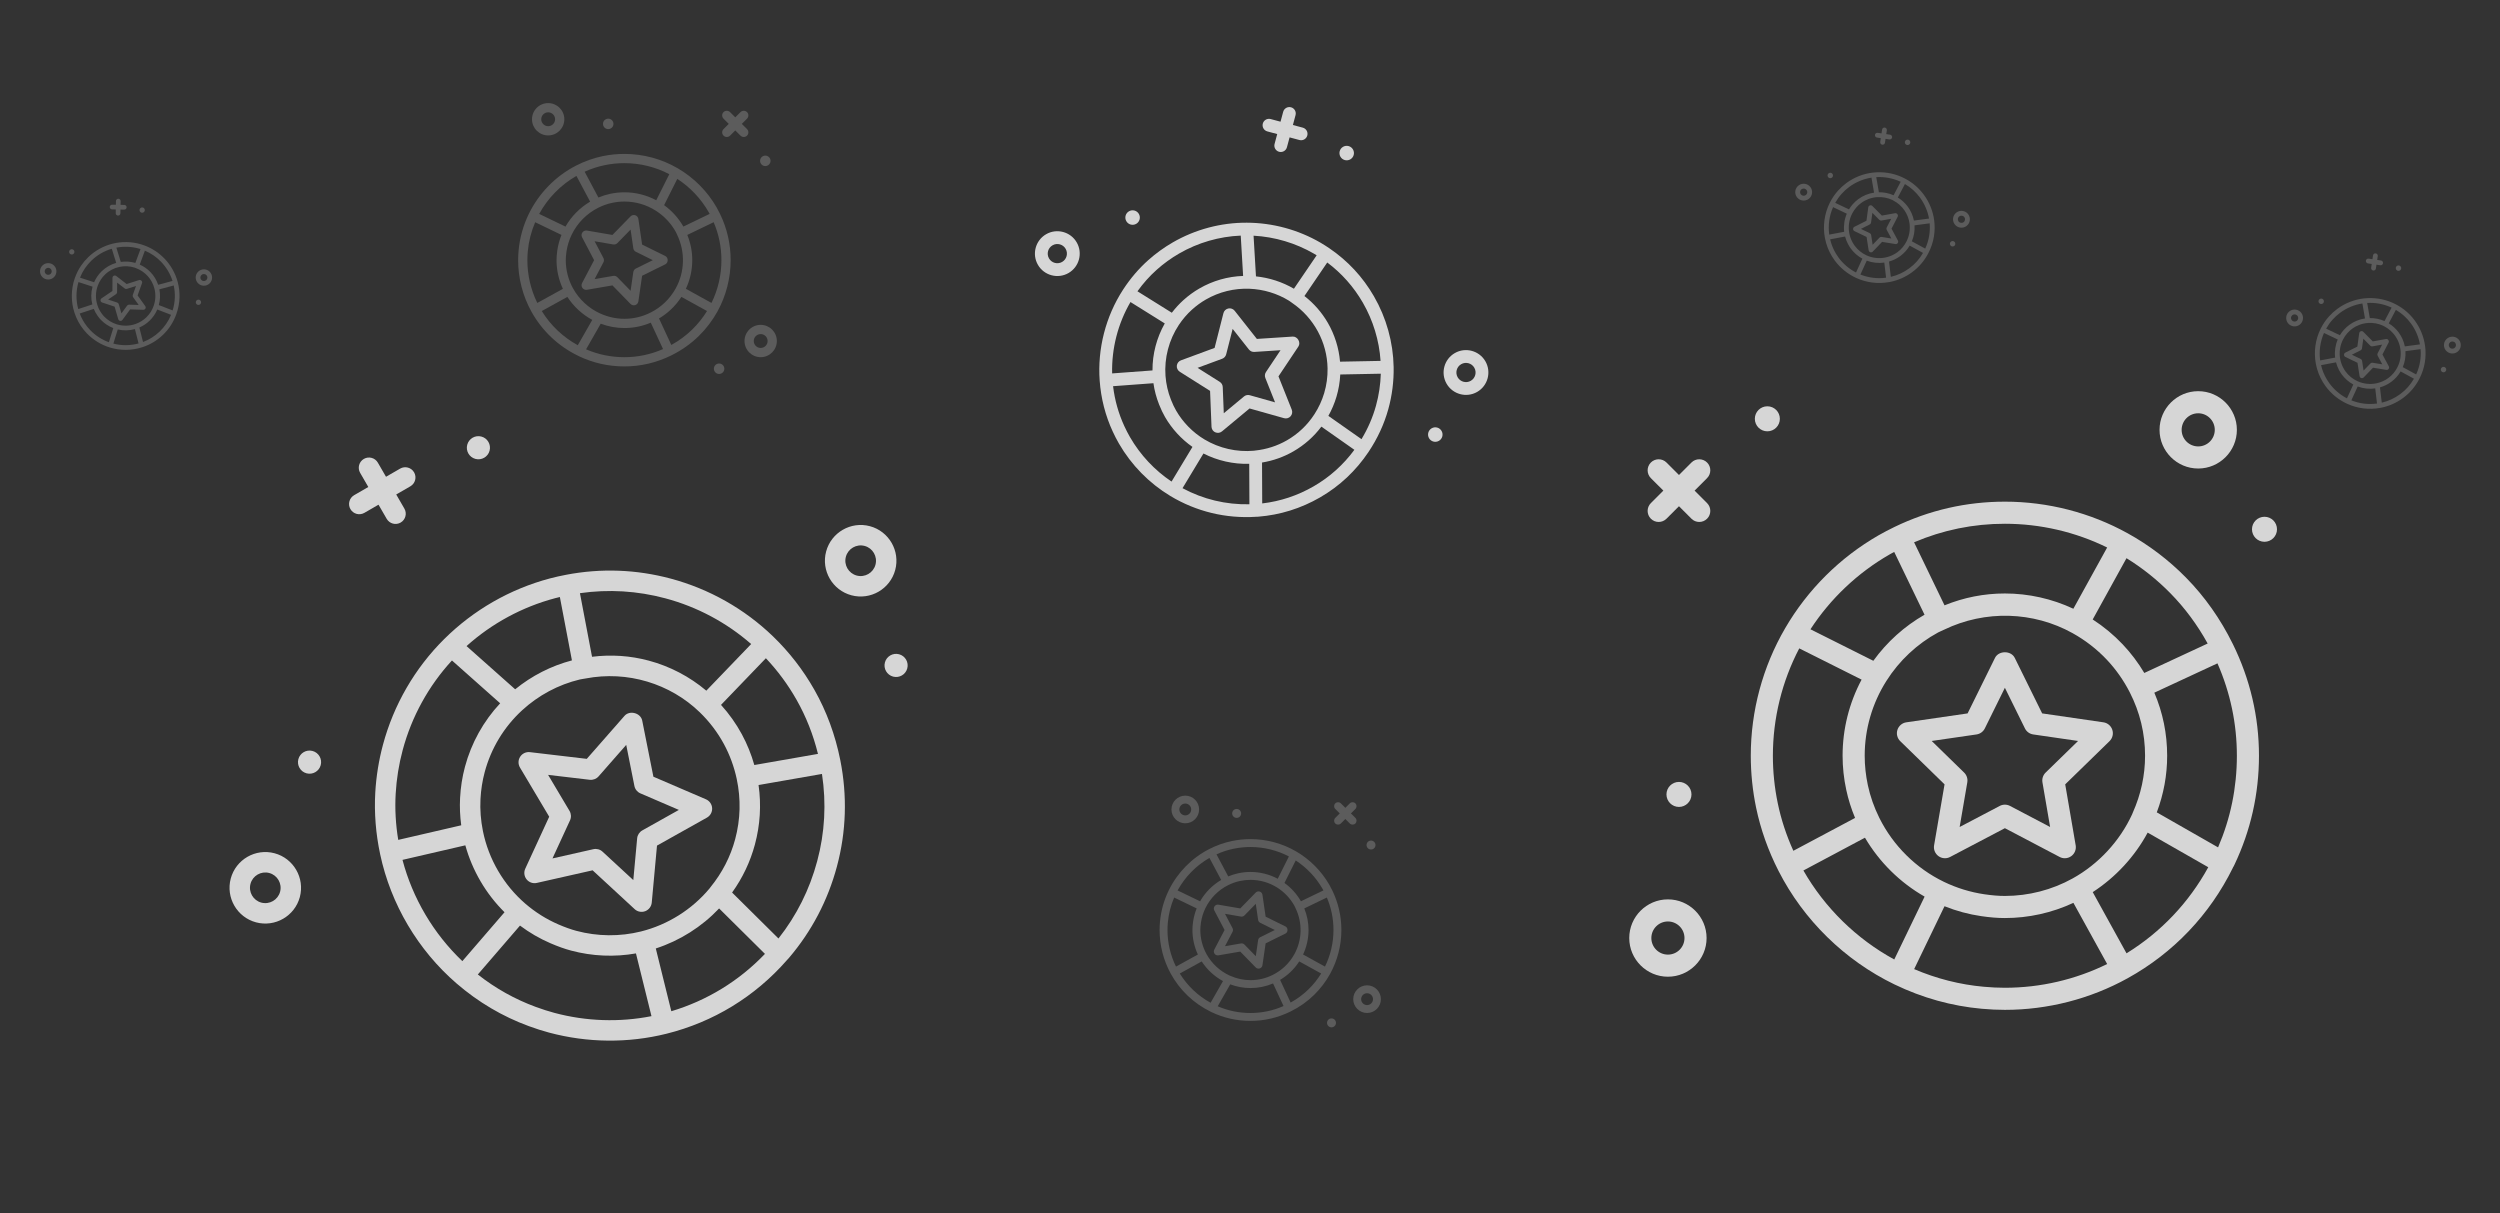
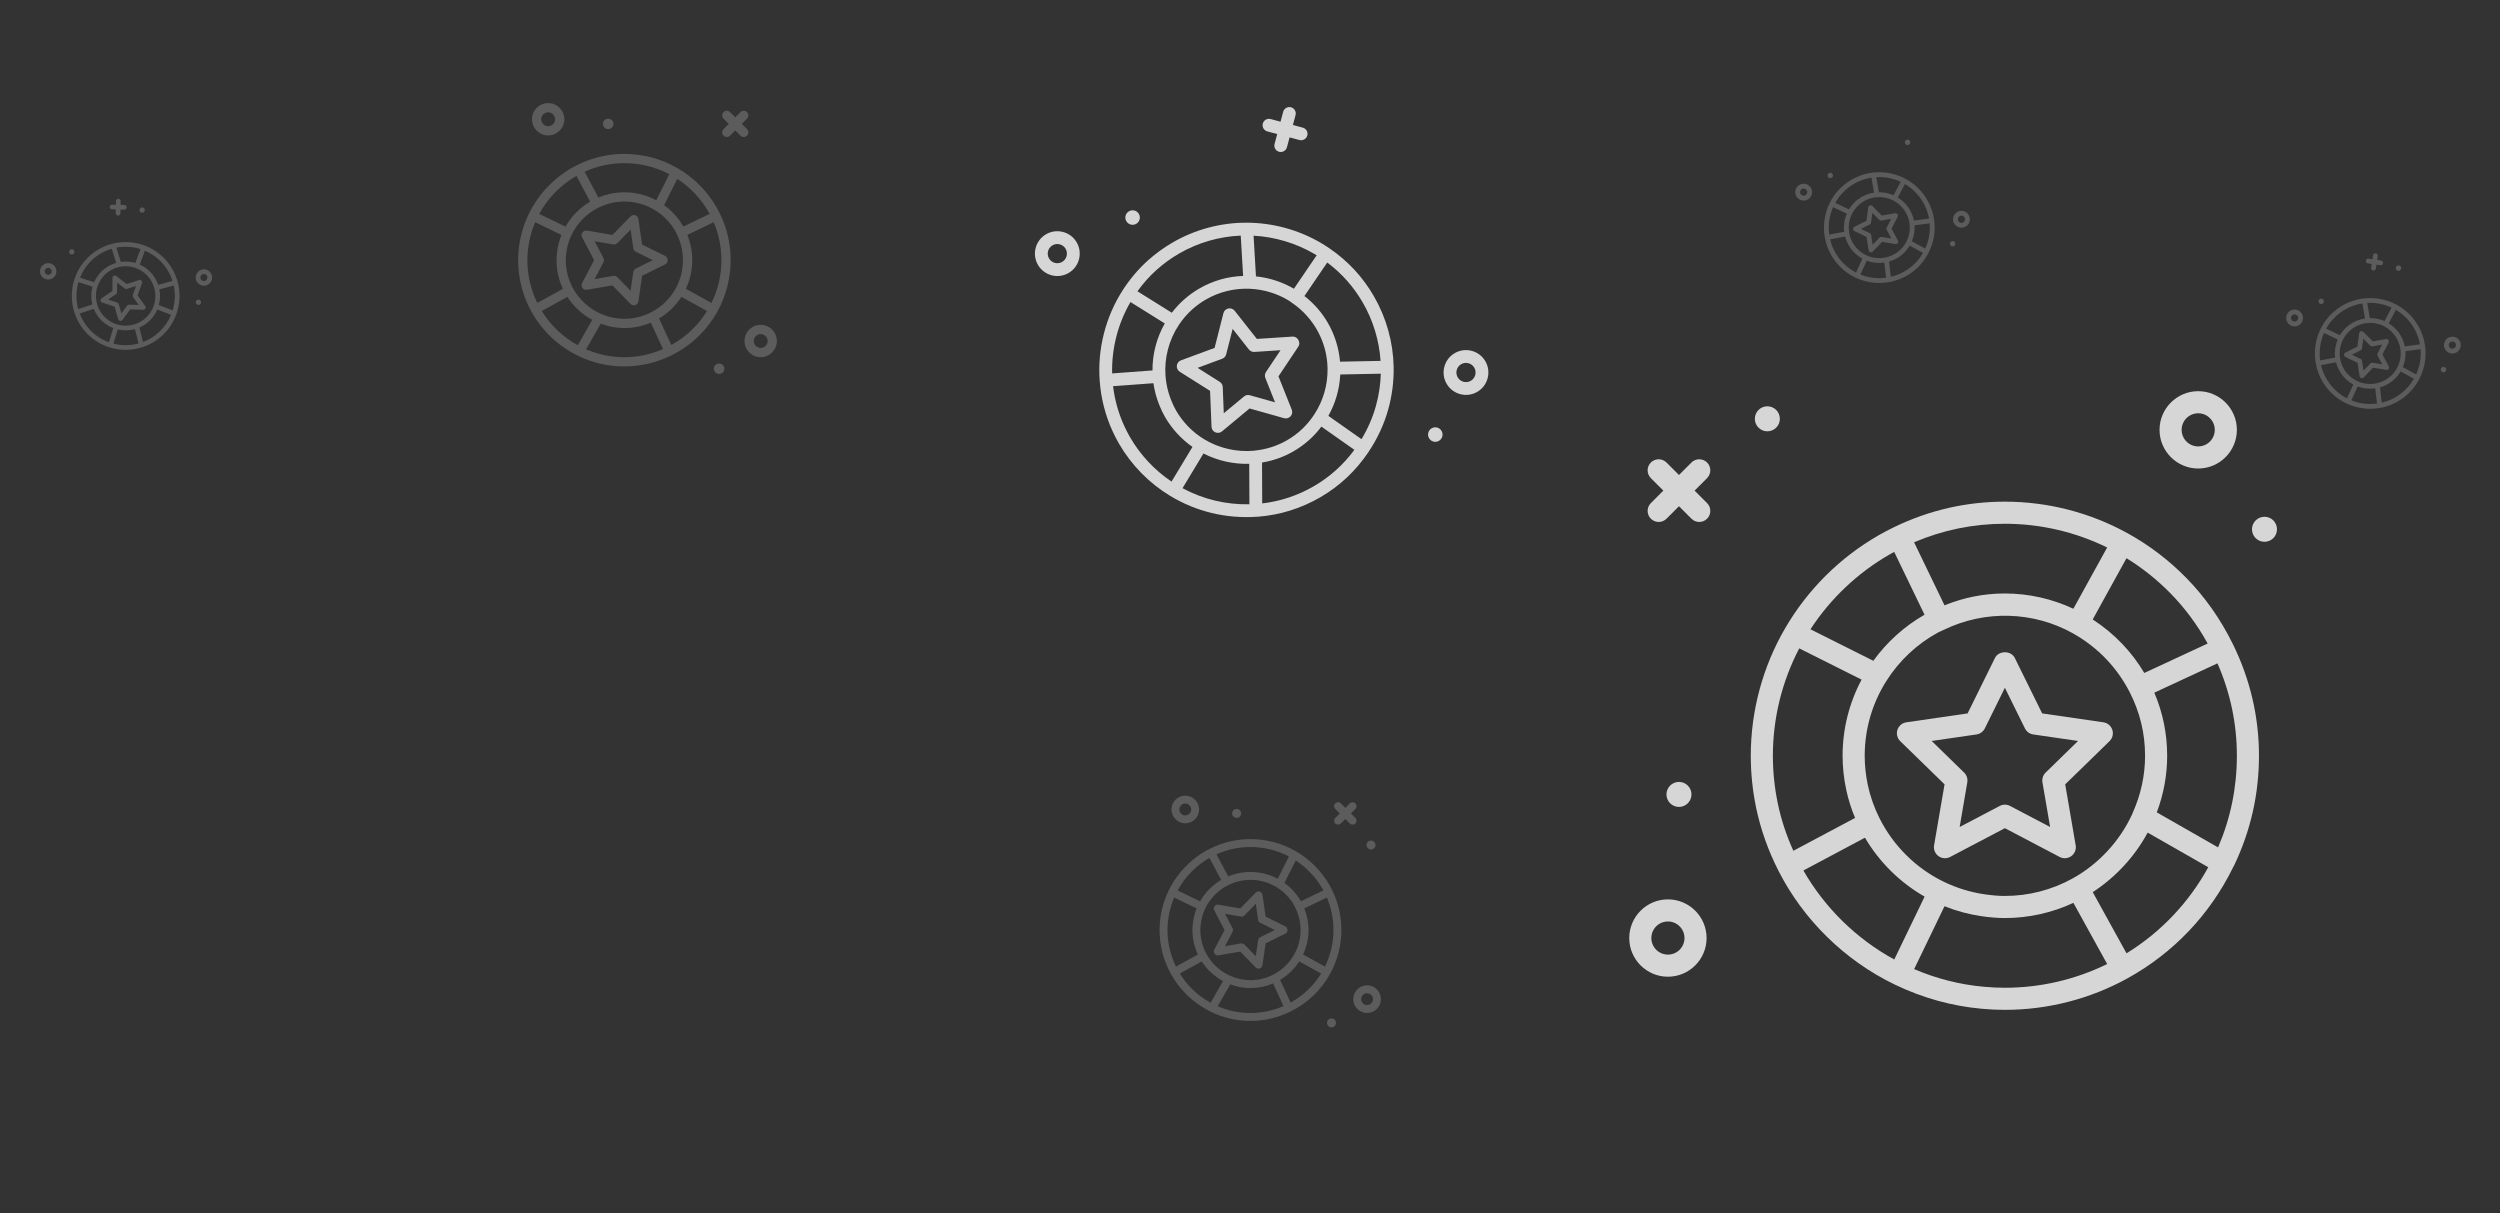
<svg xmlns="http://www.w3.org/2000/svg" width="441" height="214" viewBox="0 0 441 214" fill="none">
  <rect x="0" y="0" width="441" height="214" fill="#333333" stroke="none" />
  <g opacity="0.8">
    <path d="M387.764 82.647C391.525 82.647 394.585 79.587 394.585 75.826C394.585 72.066 391.525 69.005 387.764 69.005C384.003 69.005 380.943 72.066 380.943 75.826C380.943 79.587 384.004 82.647 387.764 82.647ZM387.764 72.903C389.376 72.903 390.687 74.214 390.687 75.826C390.687 77.438 389.376 78.749 387.764 78.749C386.152 78.749 384.841 77.438 384.841 75.826C384.841 74.214 386.153 72.903 387.764 72.903Z" fill="white" />
    <path d="M294.221 158.65C290.461 158.65 287.4 161.71 287.4 165.471C287.4 169.232 290.461 172.292 294.221 172.292C297.982 172.292 301.042 169.232 301.042 165.471C301.042 161.71 297.982 158.65 294.221 158.65ZM294.221 168.394C292.609 168.394 291.298 167.083 291.298 165.471C291.298 163.859 292.609 162.548 294.221 162.548C295.833 162.548 297.144 163.859 297.144 165.471C297.144 167.083 295.833 168.394 294.221 168.394Z" fill="white" />
    <path d="M301.128 81.587C300.367 80.826 299.133 80.826 298.372 81.587L296.17 83.789L293.968 81.587C293.207 80.826 291.973 80.826 291.212 81.587C290.451 82.348 290.451 83.582 291.212 84.343L293.415 86.545L291.212 88.747C290.451 89.508 290.451 90.741 291.212 91.502C291.593 91.883 292.092 92.073 292.59 92.073C293.089 92.073 293.587 91.883 293.968 91.502L296.17 89.3L298.372 91.502C298.753 91.883 299.252 92.073 299.75 92.073C300.248 92.073 300.747 91.883 301.128 91.502C301.889 90.741 301.889 89.508 301.128 88.747L298.926 86.545L301.128 84.343C301.889 83.582 301.889 82.348 301.128 81.587Z" fill="white" />
    <path d="M399.457 91.158C398.238 91.158 397.25 92.146 397.25 93.365C397.25 94.584 398.238 95.572 399.457 95.572C400.675 95.572 401.663 94.584 401.663 93.365C401.664 92.146 400.676 91.158 399.457 91.158Z" fill="white" />
    <path d="M296.17 142.343C297.388 142.343 298.376 141.355 298.376 140.137C298.376 138.918 297.388 137.93 296.17 137.93C294.951 137.93 293.963 138.918 293.963 140.137C293.963 141.355 294.951 142.343 296.17 142.343Z" fill="white" />
    <path d="M311.761 76.084C312.979 76.084 313.967 75.095 313.967 73.877C313.967 72.658 312.979 71.67 311.761 71.67C310.542 71.67 309.554 72.658 309.554 73.877C309.554 75.095 310.542 76.084 311.761 76.084Z" fill="white" />
    <path d="M393.846 113.557C391.687 109.177 388.92 105.256 385.618 101.899C382.577 98.803 379.109 96.168 375.316 94.07C368.718 90.421 361.231 88.493 353.66 88.493C346.855 88.493 340.298 89.997 334.176 92.96C334.175 92.96 334.174 92.962 334.172 92.963C333.228 93.421 332.297 93.902 331.388 94.423C324.569 98.338 318.869 104.006 314.905 110.813C310.935 117.628 308.838 125.408 308.838 133.316C308.838 136.393 309.156 139.482 309.782 142.495C310.574 146.295 311.902 150.044 313.737 153.639C318.158 162.306 325.422 169.413 334.186 173.653C339.092 176.024 344.275 177.468 349.588 177.946C351.021 178.076 352.353 178.138 353.66 178.138C361.235 178.138 368.726 176.21 375.318 172.562C383.382 168.102 389.801 161.363 393.879 153.076C393.891 153.052 393.889 153.026 393.9 153.002C393.916 152.973 393.947 152.951 393.961 152.922C394.03 152.796 394.096 152.67 394.155 152.545C397.027 146.506 398.483 140.036 398.483 133.316C398.483 126.445 396.924 119.802 393.853 113.565C393.851 113.562 393.848 113.56 393.846 113.557ZM389.432 113.519L388.781 113.821L378.255 118.711C377.174 116.895 375.901 115.207 374.454 113.677C374.454 113.677 374.454 113.677 374.454 113.675C372.873 112.005 371.096 110.53 369.152 109.274L375.114 98.465C377.926 100.199 380.517 102.268 382.839 104.631C385.401 107.235 387.613 110.219 389.432 113.519ZM365.604 154.963C365.603 154.964 365.602 154.964 365.601 154.964C361.964 156.98 357.836 158.045 353.661 158.045C352.573 158.045 351.423 157.952 350.047 157.75C347.577 157.387 345.179 156.65 342.922 155.562C338.002 153.189 333.952 149.179 331.514 144.274C331.514 144.273 331.513 144.273 331.512 144.272C330.59 142.414 329.909 140.476 329.489 138.513V138.511C329.12 136.787 328.932 135.04 328.932 133.316C328.932 128.632 330.254 124.069 332.759 120.116C335.027 116.532 338.181 113.576 341.878 111.569C341.878 111.569 341.878 111.567 341.88 111.567C342.05 111.475 342.229 111.399 342.406 111.319C342.582 111.241 342.76 111.163 342.935 111.079C342.935 111.079 342.936 111.079 342.936 111.078C350.195 107.565 358.701 107.855 365.592 111.681C367.845 112.933 369.874 114.505 371.623 116.353C373.242 118.068 374.611 120.013 375.693 122.131C377.482 125.629 378.39 129.391 378.39 133.315C378.39 136.754 377.661 140.13 376.224 143.351C376.223 143.354 376.223 143.357 376.222 143.36C376.221 143.363 376.218 143.365 376.216 143.368L376.11 143.636C373.918 148.395 370.188 152.417 365.604 154.963ZM353.66 92.391C359.92 92.391 366.116 93.833 371.702 96.579L365.741 107.383C361.967 105.615 357.828 104.689 353.66 104.689C350.006 104.689 346.434 105.391 343.014 106.78L337.645 95.66C342.721 93.491 348.1 92.391 353.66 92.391ZM333.328 97.803C333.596 97.651 333.864 97.501 334.136 97.356L336.667 102.597L339.487 108.438C335.944 110.463 332.857 113.244 330.457 116.564L323.122 112.888L319.364 111.005C322.908 105.572 327.702 101.035 333.328 97.803ZM317.389 114.374L328.385 119.885C326.187 124.011 325.033 128.611 325.033 133.315C325.033 135.314 325.25 137.337 325.679 139.329C326.038 141.008 326.56 142.667 327.235 144.283L316.348 150.08C315.111 147.35 314.187 144.538 313.599 141.701C313.026 138.949 312.736 136.127 312.736 133.316C312.736 126.71 314.34 120.199 317.389 114.374ZM318.12 153.554L327.283 148.673L328.979 147.77C331.516 152.083 335.166 155.687 339.501 158.163L334.148 169.253C327.483 165.62 321.884 160.139 318.12 153.554ZM349.938 174.064C345.728 173.685 341.605 172.64 337.656 170.951L341.023 163.975L343.011 159.859C345.093 160.695 347.261 161.281 349.481 161.606C351.05 161.837 352.378 161.943 353.66 161.943C357.841 161.943 361.982 161.02 365.748 159.262L371.704 170.054C366.123 172.799 359.924 174.241 353.661 174.241C352.471 174.241 351.253 174.184 349.938 174.064ZM375.117 168.167L369.159 157.37C373.205 154.744 376.571 151.096 378.849 146.872L384.483 150.091L389.538 152.979C386.111 159.234 381.174 164.434 375.117 168.167ZM391.267 149.477L380.457 143.301C381.673 140.076 382.287 136.724 382.287 133.316C382.287 129.447 381.526 125.713 380.023 122.188L381.475 121.513L391.16 117.015C393.434 122.203 394.585 127.679 394.585 133.316C394.585 138.938 393.47 144.366 391.267 149.477Z" fill="white" />
    <path d="M364.303 138.359L372.121 130.739C372.652 130.222 372.842 129.447 372.614 128.742C372.384 128.036 371.775 127.522 371.041 127.416L360.238 125.845L355.408 116.058C354.753 114.726 352.569 114.726 351.914 116.058L347.084 125.845L336.282 127.416C335.547 127.522 334.938 128.036 334.708 128.742C334.479 129.446 334.67 130.221 335.201 130.739L343.019 138.359L341.173 149.116C341.047 149.847 341.348 150.585 341.948 151.021C342.547 151.458 343.348 151.516 343.999 151.169L353.662 146.092L363.324 151.169C363.607 151.32 363.92 151.394 364.229 151.394C364.633 151.394 365.036 151.268 365.375 151.021C365.975 150.585 366.276 149.847 366.15 149.116L364.303 138.359ZM360.849 136.283C360.39 136.73 360.181 137.375 360.289 138.007L361.64 145.882L354.566 142.165C354.283 142.015 353.972 141.941 353.661 141.941C353.349 141.941 353.038 142.015 352.755 142.165L345.681 145.882L347.032 138.007C347.14 137.375 346.931 136.73 346.472 136.283L340.75 130.705L348.657 129.556C349.293 129.464 349.841 129.064 350.124 128.49L353.661 121.324L357.197 128.49C357.48 129.064 358.028 129.464 358.664 129.556L366.571 130.705L360.849 136.283Z" fill="white" />
  </g>
  <g opacity="0.8" clip-path="url(#clip0)">
    <path d="M255.177 67.685C256.267 69.572 258.689 70.221 260.576 69.132C262.464 68.042 263.113 65.62 262.023 63.732C260.933 61.845 258.511 61.196 256.624 62.286C254.737 63.375 254.088 65.798 255.177 67.685ZM260.067 64.862C260.534 65.671 260.256 66.709 259.447 67.176C258.638 67.643 257.6 67.365 257.133 66.556C256.666 65.747 256.944 64.709 257.753 64.242C258.562 63.775 259.6 64.053 260.067 64.862Z" fill="white" />
    <path d="M189.935 42.763C188.845 40.876 186.423 40.227 184.536 41.316C182.648 42.406 181.999 44.828 183.089 46.716C184.179 48.603 186.601 49.252 188.488 48.162C190.375 47.073 191.024 44.65 189.935 42.763ZM185.045 45.586C184.578 44.777 184.856 43.739 185.665 43.273C186.474 42.805 187.512 43.083 187.979 43.892C188.446 44.702 188.168 45.739 187.359 46.206C186.55 46.673 185.512 46.395 185.045 45.586Z" fill="white" />
    <path d="M230.608 23.901C230.77 23.299 230.412 22.68 229.81 22.518L228.067 22.051L228.534 20.308C228.695 19.706 228.338 19.087 227.735 18.925C227.133 18.764 226.514 19.121 226.353 19.724L225.885 21.467L224.142 21C223.54 20.838 222.921 21.196 222.759 21.798C222.679 22.099 222.728 22.405 222.872 22.655C223.017 22.905 223.257 23.1 223.558 23.181L225.301 23.648L224.834 25.391C224.753 25.692 224.802 25.998 224.947 26.248C225.091 26.498 225.331 26.693 225.632 26.774C226.235 26.936 226.854 26.578 227.015 25.976L227.482 24.233L229.226 24.7C229.828 24.861 230.447 24.504 230.608 23.901Z" fill="white" />
    <path d="M254.294 76.018C253.941 75.407 253.159 75.197 252.547 75.551C251.936 75.904 251.726 76.686 252.079 77.297C252.432 77.909 253.214 78.118 253.826 77.765C254.438 77.412 254.647 76.63 254.294 76.018Z" fill="white" />
    <path d="M198.683 39.016C199.036 39.628 199.818 39.837 200.429 39.484C201.041 39.131 201.251 38.349 200.898 37.738C200.545 37.126 199.762 36.917 199.151 37.27C198.539 37.623 198.33 38.405 198.683 39.016Z" fill="white" />
-     <path d="M236.45 27.643C236.803 28.254 237.585 28.464 238.197 28.111C238.809 27.758 239.018 26.976 238.665 26.364C238.312 25.753 237.53 25.543 236.918 25.896C236.307 26.249 236.097 27.031 236.45 27.643Z" fill="white" />
    <path d="M241.428 79.693C243 77.34 244.166 74.815 244.894 72.186C245.567 69.763 245.884 67.26 245.838 64.748C245.758 60.38 244.556 56.064 242.362 52.265C240.391 48.849 237.737 45.995 234.476 43.781C234.475 43.781 234.474 43.781 234.473 43.78C233.969 43.439 233.458 43.111 232.933 42.806C228.993 40.518 224.498 39.3 219.933 39.283C215.363 39.265 210.851 40.467 206.883 42.758C205.339 43.65 203.881 44.704 202.55 45.891C200.872 47.39 199.376 49.143 198.103 51.105C195.035 55.834 193.573 61.538 193.985 67.165C194.216 70.314 194.993 73.333 196.293 76.138C196.643 76.895 196.997 77.582 197.376 78.238C199.571 82.039 202.708 85.239 206.449 87.49C211.024 90.245 216.266 91.513 221.606 91.159C221.621 91.158 221.634 91.15 221.649 91.148C221.668 91.148 221.688 91.157 221.707 91.156C221.79 91.154 221.872 91.151 221.952 91.144C225.815 90.835 229.483 89.691 232.856 87.744C236.304 85.754 239.186 83.047 241.426 79.698C241.427 79.697 241.427 79.695 241.428 79.693ZM240.168 77.467L239.828 77.228L234.324 73.362C234.922 72.293 235.4 71.165 235.749 69.996C235.749 69.996 235.749 69.996 235.75 69.996C236.13 68.718 236.355 67.399 236.422 66.059L243.574 65.92C243.518 67.833 243.231 69.733 242.718 71.583C242.153 73.623 241.297 75.598 240.168 77.467ZM212.466 77.516C212.466 77.516 212.466 77.516 212.465 77.516C210.4 76.274 208.669 74.511 207.459 72.416C207.144 71.87 206.858 71.266 206.56 70.517C206.027 69.172 205.702 67.755 205.594 66.307C205.36 63.151 206.199 59.957 207.953 57.313C207.954 57.312 207.954 57.311 207.954 57.311C208.62 56.31 209.395 55.407 210.258 54.627L210.259 54.627C211.017 53.942 211.839 53.341 212.705 52.842C215.055 51.485 217.728 50.826 220.438 50.938C222.893 51.038 225.29 51.764 227.369 53.038C227.369 53.038 227.37 53.037 227.371 53.038C227.466 53.097 227.556 53.164 227.647 53.23C227.737 53.296 227.828 53.363 227.92 53.426C227.921 53.426 227.921 53.426 227.921 53.427C231.788 56.051 234.107 60.404 234.183 64.97C234.208 66.464 234.006 67.937 233.586 69.35C233.194 70.66 232.615 71.91 231.866 73.067C230.629 74.978 229.004 76.524 227.034 77.661C225.308 78.657 223.403 79.27 221.371 79.482C221.369 79.482 221.367 79.483 221.365 79.483C221.364 79.484 221.362 79.483 221.36 79.483L221.194 79.507C218.172 79.786 215.072 79.079 212.466 77.516ZM240.407 53.394C242.22 56.535 243.291 60.062 243.532 63.661L236.383 63.8C236.177 61.394 235.443 59.048 234.235 56.957C233.176 55.123 231.789 53.534 230.101 52.22L234.126 46.304C236.685 48.223 238.795 50.603 240.407 53.394ZM231.799 44.758C231.953 44.849 232.107 44.94 232.258 45.035L230.361 47.823L228.247 50.931C226.204 49.739 223.915 48.996 221.553 48.754L221.272 44.008L221.129 41.576C224.882 41.78 228.548 42.872 231.799 44.758ZM218.866 41.561L219.286 48.676C216.579 48.768 213.936 49.522 211.575 50.885C210.572 51.464 209.62 52.159 208.744 52.951C208.006 53.618 207.325 54.361 206.71 55.168L200.646 51.384C201.658 49.972 202.801 48.694 204.054 47.577C205.269 46.492 206.601 45.528 208.012 44.714C211.327 42.8 215.059 41.719 218.866 41.561ZM199.416 53.279L204.52 56.464L205.465 57.053C204.035 59.576 203.284 62.452 203.298 65.345L196.182 65.871C196.074 61.474 197.202 57.076 199.416 53.279ZM198.342 75.189C197.313 72.967 196.642 70.595 196.346 68.124L200.822 67.793L203.464 67.597C203.647 68.884 203.981 70.142 204.462 71.35C204.8 72.204 205.132 72.901 205.503 73.545C206.715 75.643 208.377 77.454 210.351 78.835L206.661 84.95C203.666 82.944 201.146 80.252 199.332 77.109C198.987 76.511 198.663 75.884 198.342 75.189ZM208.596 86.116L212.288 79.998C214.779 81.267 217.584 81.9 220.364 81.819L220.381 85.579L220.396 88.953C216.264 89.045 212.225 88.074 208.596 86.116ZM222.655 88.805L222.622 81.591C224.593 81.267 226.453 80.605 228.163 79.617C230.105 78.496 231.758 77.032 233.091 75.257L233.851 75.79L238.914 79.347C236.969 81.991 234.555 84.155 231.726 85.788C228.905 87.417 225.858 88.43 222.655 88.805Z" fill="white" />
    <path d="M220.422 72.053L226.511 73.769C226.925 73.885 227.368 73.756 227.656 73.438C227.943 73.117 228.025 72.663 227.866 72.263L225.524 66.388L229.036 61.128C229.515 60.413 228.882 59.317 228.024 59.374L221.713 59.786L217.795 54.821C217.529 54.483 217.094 54.326 216.673 54.415C216.254 54.505 215.92 54.825 215.814 55.241L214.255 61.372L208.323 63.562C207.919 63.711 207.636 64.076 207.591 64.503C207.545 64.93 207.749 65.349 208.111 65.576L213.458 68.953L213.71 75.273C213.716 75.459 213.77 75.637 213.859 75.793C213.976 75.995 214.156 76.161 214.379 76.26C214.771 76.434 215.229 76.371 215.559 76.096L220.422 72.053ZM220.463 69.718C220.106 69.618 219.721 69.699 219.436 69.937L215.875 72.897L215.691 68.27C215.684 68.084 215.632 67.907 215.541 67.75C215.451 67.594 215.324 67.459 215.166 67.361L211.251 64.888L215.595 63.284C215.943 63.155 216.206 62.863 216.298 62.504L217.439 58.016L220.307 61.651C220.537 61.943 220.896 62.103 221.267 62.078L225.887 61.777L223.316 65.627C223.11 65.936 223.068 66.327 223.206 66.673L224.92 70.974L220.463 69.718Z" fill="white" />
  </g>
  <g opacity="0.2">
    <path d="M238.711 176.252C238.711 177.598 239.806 178.692 241.151 178.692C242.497 178.692 243.591 177.598 243.591 176.252C243.591 174.907 242.497 173.812 241.151 173.812C239.806 173.812 238.711 174.907 238.711 176.252ZM242.197 176.252C242.197 176.829 241.728 177.298 241.151 177.298C240.575 177.298 240.106 176.829 240.106 176.252C240.106 175.676 240.575 175.207 241.151 175.207C241.728 175.207 242.197 175.676 242.197 176.252Z" fill="white" />
    <path d="M211.523 142.79C211.523 141.445 210.428 140.35 209.083 140.35C207.738 140.35 206.643 141.445 206.643 142.79C206.643 144.135 207.738 145.23 209.083 145.23C210.428 145.23 211.523 144.135 211.523 142.79ZM208.037 142.79C208.037 142.213 208.506 141.744 209.083 141.744C209.66 141.744 210.129 142.213 210.129 142.79C210.129 143.367 209.66 143.836 209.083 143.836C208.506 143.836 208.037 143.367 208.037 142.79Z" fill="white" />
    <path d="M239.09 145.26C239.362 144.988 239.362 144.547 239.09 144.275L238.302 143.487L239.09 142.699C239.362 142.427 239.362 141.986 239.09 141.713C238.818 141.441 238.377 141.441 238.105 141.713L237.317 142.501L236.529 141.713C236.257 141.441 235.815 141.441 235.543 141.713C235.407 141.85 235.339 142.028 235.339 142.206C235.339 142.385 235.407 142.563 235.543 142.699L236.331 143.487L235.543 144.275C235.407 144.411 235.339 144.589 235.339 144.768C235.339 144.946 235.407 145.124 235.543 145.26C235.815 145.533 236.257 145.533 236.529 145.26L237.317 144.473L238.105 145.261C238.377 145.533 238.818 145.533 239.09 145.26Z" fill="white" />
    <path d="M235.667 180.435C235.667 179.999 235.313 179.646 234.877 179.646C234.441 179.646 234.088 179.999 234.088 180.435C234.088 180.871 234.441 181.225 234.877 181.225C235.313 181.225 235.667 180.871 235.667 180.435Z" fill="white" />
    <path d="M217.356 143.487C217.356 143.923 217.71 144.276 218.146 144.276C218.582 144.276 218.935 143.923 218.935 143.487C218.935 143.051 218.582 142.698 218.146 142.698C217.71 142.698 217.356 143.051 217.356 143.487Z" fill="white" />
    <path d="M241.059 149.064C241.059 149.5 241.412 149.854 241.848 149.854C242.284 149.854 242.638 149.5 242.638 149.064C242.638 148.628 242.284 148.275 241.848 148.275C241.412 148.275 241.059 148.628 241.059 149.064Z" fill="white" />
    <path d="M227.654 178.428C229.22 177.656 230.623 176.666 231.824 175.485C232.932 174.397 233.874 173.156 234.625 171.799C235.93 169.439 236.62 166.761 236.62 164.053C236.62 161.618 236.082 159.273 235.022 157.083C235.022 157.082 235.021 157.082 235.021 157.081C234.857 156.743 234.685 156.411 234.498 156.085C233.098 153.646 231.07 151.607 228.635 150.189C226.197 148.769 223.414 148.019 220.585 148.019C219.485 148.019 218.38 148.132 217.302 148.356C215.942 148.64 214.601 149.115 213.315 149.771C210.215 151.352 207.673 153.951 206.156 157.086C205.308 158.841 204.791 160.695 204.62 162.596C204.574 163.108 204.551 163.585 204.551 164.053C204.551 166.762 205.241 169.442 206.546 171.8C208.142 174.685 210.552 176.981 213.517 178.44C213.525 178.444 213.535 178.444 213.543 178.447C213.554 178.453 213.561 178.464 213.572 178.469C213.617 178.494 213.662 178.518 213.707 178.539C215.867 179.566 218.182 180.087 220.585 180.087C223.043 180.087 225.42 179.529 227.651 178.43C227.652 178.43 227.653 178.429 227.654 178.428ZM227.667 176.849L227.559 176.616L225.81 172.851C226.46 172.464 227.063 172.009 227.611 171.491C227.611 171.491 227.611 171.491 227.611 171.491C228.209 170.926 228.736 170.29 229.186 169.594L233.052 171.727C232.432 172.733 231.692 173.66 230.847 174.491C229.915 175.407 228.848 176.198 227.667 176.849ZM212.842 168.325C212.842 168.325 212.842 168.325 212.841 168.324C212.12 167.023 211.739 165.546 211.739 164.053C211.739 163.664 211.772 163.252 211.845 162.76C211.975 161.876 212.238 161.019 212.628 160.211C213.476 158.451 214.911 157.003 216.665 156.13C216.666 156.13 216.666 156.13 216.666 156.13C217.331 155.8 218.024 155.556 218.726 155.406L218.727 155.406C219.344 155.274 219.969 155.207 220.585 155.207C222.261 155.207 223.893 155.68 225.308 156.576C226.589 157.387 227.647 158.515 228.365 159.838C228.365 159.838 228.366 159.838 228.366 159.839C228.398 159.899 228.426 159.963 228.454 160.027C228.482 160.09 228.51 160.153 228.54 160.216C228.54 160.216 228.54 160.216 228.54 160.216C229.797 162.813 229.694 165.856 228.325 168.321C227.877 169.127 227.315 169.853 226.654 170.478C226.04 171.058 225.344 171.547 224.587 171.934C223.335 172.574 221.99 172.899 220.586 172.899C219.355 172.899 218.148 172.638 216.996 172.124C216.995 172.124 216.993 172.124 216.992 172.123C216.991 172.123 216.991 172.122 216.99 172.122L216.894 172.083C215.191 171.299 213.753 169.965 212.842 168.325ZM235.225 164.053C235.225 166.292 234.709 168.508 233.727 170.506L229.862 168.374C230.495 167.024 230.826 165.544 230.826 164.053C230.826 162.746 230.575 161.468 230.078 160.244L234.056 158.324C234.832 160.139 235.225 162.063 235.225 164.053ZM233.289 156.779C233.344 156.875 233.397 156.971 233.449 157.068L231.574 157.974L229.485 158.983C228.76 157.715 227.766 156.611 226.578 155.752L227.893 153.128L228.567 151.784C230.51 153.052 232.133 154.767 233.289 156.779ZM227.361 151.077L225.39 155.011C223.914 154.225 222.269 153.812 220.586 153.812C219.871 153.812 219.147 153.89 218.434 154.043C217.834 154.171 217.24 154.358 216.662 154.6L214.588 150.705C215.565 150.262 216.571 149.932 217.586 149.722C218.57 149.517 219.58 149.413 220.585 149.413C222.949 149.413 225.278 149.987 227.361 151.077ZM213.346 151.339L215.092 154.617L215.415 155.223C213.872 156.131 212.583 157.437 211.697 158.988L207.73 157.073C209.03 154.688 210.99 152.686 213.346 151.339ZM206.009 162.721C206.144 161.215 206.518 159.74 207.123 158.327L209.618 159.532L211.09 160.243C210.791 160.988 210.582 161.763 210.465 162.558C210.383 163.119 210.345 163.594 210.345 164.053C210.345 165.548 210.675 167.029 211.304 168.377L207.443 170.507C206.461 168.511 205.945 166.293 205.945 164.053C205.946 163.627 205.966 163.192 206.009 162.721ZM208.118 171.728L211.981 169.597C212.92 171.044 214.225 172.248 215.736 173.063L214.585 175.079L213.551 176.887C211.314 175.661 209.454 173.895 208.118 171.728ZM214.804 177.505L217.013 173.638C218.167 174.073 219.366 174.293 220.585 174.293C221.969 174.293 223.305 174.021 224.566 173.483L224.808 174.003L226.417 177.467C224.561 178.281 222.602 178.693 220.585 178.693C218.574 178.693 216.633 178.294 214.804 177.505Z" fill="white" />
    <path d="M218.781 167.86L221.507 170.657C221.693 170.847 221.97 170.915 222.222 170.833C222.474 170.751 222.658 170.533 222.696 170.27L223.258 166.406L226.759 164.678C227.236 164.444 227.236 163.663 226.759 163.428L223.258 161.7L222.696 157.836C222.658 157.573 222.474 157.356 222.222 157.273C221.97 157.192 221.693 157.26 221.507 157.45L218.781 160.246L214.934 159.586C214.672 159.541 214.408 159.649 214.252 159.863C214.096 160.078 214.075 160.364 214.199 160.597L216.015 164.053L214.199 167.51C214.145 167.611 214.119 167.723 214.119 167.834C214.119 167.978 214.164 168.122 214.252 168.244C214.408 168.458 214.672 168.566 214.934 168.521L218.781 167.86ZM219.524 166.624C219.364 166.46 219.134 166.386 218.907 166.424L216.09 166.908L217.42 164.377C217.474 164.276 217.5 164.165 217.5 164.053C217.5 163.942 217.474 163.831 217.42 163.729L216.09 161.199L218.907 161.682C219.134 161.721 219.364 161.646 219.524 161.482L221.52 159.435L221.931 162.263C221.964 162.491 222.106 162.687 222.312 162.788L224.875 164.053L222.312 165.318C222.106 165.419 221.964 165.616 221.931 165.843L221.52 168.672L219.524 166.624Z" fill="white" />
  </g>
  <g opacity="0.2" clip-path="url(#clip1)">
    <path d="M34.924 49.96C35.478 50.534 36.395 50.551 36.97 49.998C37.544 49.444 37.561 48.526 37.008 47.952C36.454 47.378 35.536 47.361 34.962 47.914C34.388 48.468 34.371 49.386 34.924 49.96ZM36.413 48.526C36.65 48.772 36.642 49.165 36.396 49.403C36.15 49.64 35.757 49.633 35.519 49.386C35.282 49.14 35.289 48.747 35.536 48.509C35.782 48.272 36.175 48.279 36.413 48.526Z" fill="white" />
    <path d="M9.546 46.858C8.993 46.283 8.075 46.266 7.501 46.82C6.926 47.373 6.909 48.291 7.463 48.866C8.016 49.44 8.934 49.457 9.508 48.904C10.083 48.35 10.1 47.432 9.546 46.858ZM8.058 48.292C7.821 48.046 7.828 47.653 8.074 47.415C8.321 47.178 8.714 47.185 8.951 47.431C9.188 47.678 9.181 48.071 8.935 48.308C8.689 48.545 8.295 48.538 8.058 48.292Z" fill="white" />
    <path d="M22.334 36.57C22.338 36.342 22.157 36.153 21.929 36.149L21.268 36.137L21.28 35.476C21.285 35.248 21.103 35.06 20.875 35.056C20.646 35.051 20.458 35.233 20.454 35.461L20.442 36.121L19.781 36.109C19.553 36.105 19.364 36.287 19.36 36.515C19.358 36.629 19.402 36.733 19.476 36.809C19.549 36.886 19.652 36.934 19.766 36.936L20.426 36.948L20.414 37.608C20.412 37.723 20.456 37.827 20.53 37.903C20.603 37.979 20.706 38.027 20.82 38.029C21.048 38.034 21.236 37.852 21.241 37.624L21.253 36.964L21.913 36.976C22.142 36.98 22.33 36.798 22.334 36.57Z" fill="white" />
    <path d="M35.345 52.999C35.165 52.812 34.869 52.807 34.683 52.986C34.497 53.166 34.491 53.462 34.671 53.648C34.85 53.834 35.146 53.84 35.332 53.661C35.519 53.481 35.524 53.185 35.345 52.999Z" fill="white" />
    <path d="M12.324 44.755C12.504 44.941 12.8 44.947 12.986 44.767C13.172 44.588 13.178 44.292 12.999 44.106C12.819 43.919 12.523 43.914 12.337 44.093C12.151 44.273 12.145 44.569 12.324 44.755Z" fill="white" />
    <path d="M24.74 37.384C24.919 37.57 25.216 37.576 25.402 37.396C25.588 37.217 25.593 36.921 25.414 36.734C25.235 36.548 24.938 36.543 24.752 36.722C24.566 36.902 24.561 37.198 24.74 37.384Z" fill="white" />
    <path d="M31.098 55.438C31.449 54.464 31.64 53.464 31.667 52.465C31.692 51.545 31.584 50.628 31.347 49.739C30.933 48.195 30.125 46.767 29.011 45.611C28.009 44.571 26.815 43.791 25.461 43.292C25.461 43.292 25.46 43.292 25.46 43.292C25.251 43.215 25.041 43.144 24.827 43.081C23.226 42.616 21.521 42.58 19.898 42.976C18.272 43.373 16.775 44.197 15.568 45.361C15.097 45.814 14.672 46.317 14.304 46.856C13.84 47.537 13.463 48.292 13.184 49.101C12.511 51.052 12.495 53.207 13.137 55.17C13.497 56.269 14.039 57.273 14.748 58.155C14.939 58.393 15.126 58.605 15.318 58.805C16.433 59.962 17.83 60.823 19.357 61.293C21.226 61.868 23.2 61.856 25.066 61.26C25.071 61.258 25.075 61.254 25.08 61.252C25.087 61.25 25.095 61.252 25.102 61.249C25.131 61.242 25.16 61.233 25.188 61.224C26.533 60.774 27.735 60.044 28.762 59.054C29.811 58.043 30.597 56.827 31.097 55.44C31.098 55.44 31.097 55.439 31.098 55.438ZM30.453 54.758L30.312 54.703L28.015 53.815C28.134 53.383 28.204 52.94 28.225 52.494C28.225 52.494 28.225 52.494 28.225 52.493C28.248 52.006 28.211 51.517 28.117 51.036L30.646 50.356C30.795 51.04 30.86 51.74 30.841 52.443C30.82 53.218 30.69 53.995 30.453 54.758ZM20.616 57.218C20.616 57.218 20.616 57.218 20.615 57.218C19.772 56.959 19.002 56.486 18.387 55.848C18.227 55.681 18.072 55.492 17.9 55.252C17.592 54.822 17.352 54.347 17.186 53.842C16.824 52.741 16.841 51.532 17.231 50.438C17.231 50.438 17.231 50.438 17.231 50.437C17.379 50.023 17.575 49.634 17.813 49.281L17.813 49.281C18.022 48.97 18.262 48.684 18.525 48.431C19.24 47.741 20.132 47.272 21.105 47.072C21.986 46.891 22.901 46.938 23.752 47.207C23.752 47.207 23.753 47.207 23.753 47.207C23.792 47.22 23.83 47.236 23.868 47.251C23.906 47.267 23.944 47.282 23.983 47.297C23.983 47.297 23.983 47.297 23.983 47.297C25.588 47.888 26.796 49.23 27.226 50.846C27.366 51.374 27.424 51.916 27.399 52.455C27.376 52.955 27.28 53.45 27.116 53.927C26.845 54.715 26.404 55.408 25.805 55.985C25.279 56.491 24.656 56.877 23.953 57.132C23.952 57.132 23.952 57.132 23.951 57.133C23.95 57.133 23.95 57.133 23.949 57.133L23.892 57.156C22.843 57.522 21.68 57.544 20.616 57.218ZM28.416 46.184C29.337 47.141 30.029 48.299 30.431 49.557L27.904 50.236C27.619 49.4 27.151 48.631 26.537 47.995C26 47.436 25.367 46.994 24.651 46.676L25.559 44.219C26.638 44.675 27.597 45.335 28.416 46.184ZM24.596 43.875C24.659 43.894 24.722 43.913 24.784 43.933L24.356 45.091L23.879 46.381C23.048 46.138 22.169 46.076 21.308 46.198L20.79 44.537L20.525 43.685C21.876 43.427 23.275 43.492 24.596 43.875ZM19.719 43.88L20.496 46.37C19.542 46.642 18.67 47.143 17.951 47.835C17.646 48.129 17.369 48.46 17.128 48.819C16.924 49.121 16.747 49.445 16.6 49.786L14.112 48.976C14.347 48.385 14.641 47.83 14.987 47.323C15.323 46.83 15.712 46.37 16.141 45.957C17.15 44.984 18.381 44.271 19.719 43.88ZM13.842 49.758L15.936 50.439L16.324 50.565C16.039 51.588 16.025 52.676 16.285 53.702L13.803 54.517C13.377 52.964 13.39 51.302 13.842 49.758ZM15.393 57.637C14.831 56.938 14.383 56.154 14.06 55.303L15.621 54.79L16.543 54.488C16.721 54.929 16.951 55.346 17.228 55.733C17.424 56.007 17.603 56.225 17.792 56.421C18.407 57.06 19.158 57.557 19.981 57.873L19.209 60.371C17.968 59.923 16.835 59.188 15.913 58.232C15.738 58.05 15.568 57.855 15.393 57.637ZM19.999 60.615L20.771 58.116C21.768 58.347 22.821 58.324 23.801 58.051L24.139 59.385L24.442 60.582C22.982 60.98 21.461 60.991 19.999 60.615ZM25.231 60.331L24.583 57.771C25.255 57.482 25.857 57.082 26.378 56.581C26.969 56.011 27.427 55.345 27.744 54.597L28.061 54.719L30.174 55.537C29.716 56.648 29.049 57.63 28.188 58.459C27.329 59.287 26.336 59.915 25.231 60.331Z" fill="white" />
    <path d="M22.961 54.576L25.275 54.649C25.433 54.654 25.579 54.569 25.653 54.43C25.727 54.291 25.716 54.122 25.624 53.994L24.274 52.113L25.058 49.935C25.165 49.639 24.844 49.305 24.544 49.401L22.338 50.104L20.508 48.685C20.384 48.589 20.215 48.571 20.074 48.64C19.933 48.709 19.842 48.852 19.841 49.009L19.828 51.325L17.913 52.626C17.783 52.714 17.715 52.869 17.736 53.025C17.758 53.181 17.867 53.312 18.016 53.36L20.213 54.089L20.86 56.312C20.879 56.377 20.913 56.436 20.959 56.483C21.018 56.545 21.097 56.588 21.184 56.603C21.339 56.631 21.496 56.568 21.59 56.441L22.961 54.576ZM22.769 53.743C22.634 53.739 22.504 53.801 22.424 53.911L21.42 55.276L20.946 53.649C20.927 53.583 20.893 53.525 20.847 53.477C20.801 53.43 20.744 53.393 20.68 53.372L19.071 52.839L20.472 51.886C20.585 51.809 20.653 51.683 20.654 51.547L20.663 49.852L22.003 50.89C22.11 50.974 22.252 50.999 22.381 50.958L23.996 50.443L23.422 52.038C23.376 52.166 23.396 52.308 23.476 52.419L24.464 53.796L22.769 53.743Z" fill="white" />
  </g>
  <g opacity="0.2">
    <path d="M131.332 60.155C131.332 61.728 132.612 63.007 134.185 63.007C135.757 63.007 137.037 61.728 137.037 60.155C137.037 58.582 135.757 57.303 134.185 57.303C132.612 57.303 131.332 58.583 131.332 60.155ZM135.407 60.155C135.407 60.829 134.859 61.377 134.185 61.377C133.511 61.377 132.962 60.829 132.962 60.155C132.962 59.481 133.511 58.933 134.185 58.933C134.859 58.933 135.407 59.481 135.407 60.155Z" fill="white" />
    <path d="M99.549 21.037C99.549 19.464 98.27 18.185 96.697 18.185C95.124 18.185 93.845 19.464 93.845 21.037C93.845 22.61 95.124 23.889 96.697 23.889C98.27 23.889 99.549 22.61 99.549 21.037ZM95.475 21.037C95.475 20.363 96.023 19.814 96.697 19.814C97.371 19.814 97.919 20.363 97.919 21.037C97.919 21.711 97.371 22.259 96.697 22.259C96.023 22.259 95.475 21.711 95.475 21.037Z" fill="white" />
    <path d="M131.776 23.925C132.094 23.607 132.094 23.091 131.776 22.773L130.855 21.852L131.776 20.931C132.094 20.613 132.094 20.097 131.776 19.779C131.458 19.46 130.942 19.46 130.624 19.779L129.703 20.7L128.782 19.779C128.464 19.46 127.948 19.46 127.629 19.779C127.47 19.938 127.391 20.146 127.391 20.355C127.391 20.563 127.47 20.772 127.629 20.931L128.55 21.852L127.629 22.773C127.47 22.932 127.391 23.141 127.391 23.349C127.391 23.558 127.47 23.766 127.629 23.925C127.948 24.244 128.464 24.244 128.782 23.925L129.703 23.005L130.624 23.925C130.942 24.244 131.458 24.244 131.776 23.925Z" fill="white" />
    <path d="M127.773 65.045C127.773 64.535 127.36 64.122 126.851 64.122C126.341 64.122 125.928 64.535 125.928 65.045C125.928 65.554 126.341 65.968 126.851 65.968C127.36 65.968 127.773 65.555 127.773 65.045Z" fill="white" />
    <path d="M106.369 21.852C106.369 22.362 106.782 22.775 107.291 22.775C107.801 22.775 108.214 22.362 108.214 21.852C108.214 21.343 107.801 20.93 107.291 20.93C106.782 20.93 106.369 21.343 106.369 21.852Z" fill="white" />
-     <path d="M134.077 28.372C134.077 28.881 134.49 29.295 135 29.295C135.51 29.295 135.923 28.881 135.923 28.372C135.923 27.862 135.51 27.449 135 27.449C134.49 27.449 134.077 27.862 134.077 28.372Z" fill="white" />
    <path d="M118.407 62.698C120.238 61.795 121.878 60.638 123.282 59.258C124.576 57.986 125.678 56.536 126.556 54.949C128.081 52.19 128.888 49.059 128.888 45.893C128.888 43.047 128.259 40.306 127.02 37.745C127.02 37.745 127.019 37.745 127.019 37.744C126.827 37.349 126.626 36.96 126.408 36.58C124.771 33.728 122.401 31.344 119.554 29.687C116.704 28.026 113.45 27.149 110.144 27.149C108.857 27.149 107.565 27.282 106.305 27.544C104.716 27.875 103.148 28.431 101.645 29.198C98.02 31.047 95.049 34.084 93.275 37.749C92.284 39.801 91.68 41.968 91.48 44.19C91.426 44.789 91.4 45.347 91.4 45.893C91.4 49.061 92.206 52.193 93.731 54.95C95.597 58.322 98.415 61.007 101.88 62.712C101.89 62.717 101.901 62.716 101.911 62.721C101.923 62.727 101.933 62.74 101.945 62.746C101.997 62.775 102.05 62.803 102.102 62.828C104.628 64.029 107.334 64.637 110.144 64.637C113.017 64.637 115.795 63.986 118.403 62.701C118.405 62.7 118.405 62.699 118.407 62.698ZM118.422 60.852L118.296 60.58L116.251 56.178C117.011 55.726 117.716 55.194 118.356 54.589C118.356 54.589 118.356 54.589 118.357 54.589C119.056 53.928 119.672 53.185 120.197 52.371L124.718 54.865C123.992 56.041 123.127 57.124 122.139 58.095C121.05 59.167 119.802 60.092 118.422 60.852ZM101.091 50.888C101.091 50.888 101.091 50.887 101.091 50.887C100.248 49.366 99.802 47.64 99.802 45.894C99.802 45.438 99.841 44.958 99.926 44.382C100.078 43.349 100.386 42.346 100.841 41.403C101.833 39.345 103.51 37.652 105.561 36.632C105.561 36.632 105.562 36.632 105.562 36.631C106.339 36.246 107.149 35.961 107.97 35.785L107.971 35.785C108.692 35.631 109.423 35.552 110.144 35.552C112.102 35.552 114.011 36.105 115.664 37.153C117.162 38.101 118.398 39.42 119.238 40.966C119.238 40.966 119.239 40.966 119.239 40.967C119.277 41.038 119.309 41.113 119.342 41.187C119.375 41.261 119.408 41.335 119.443 41.408C119.443 41.408 119.443 41.408 119.443 41.409C120.912 44.444 120.791 48.001 119.191 50.883C118.668 51.825 118.01 52.673 117.237 53.405C116.52 54.082 115.707 54.654 114.821 55.107C113.358 55.855 111.785 56.235 110.144 56.235C108.706 56.235 107.294 55.93 105.947 55.329C105.946 55.329 105.944 55.329 105.943 55.328C105.942 55.328 105.941 55.327 105.94 55.326L105.828 55.281C103.838 54.365 102.156 52.805 101.091 50.888ZM127.258 45.893C127.258 48.511 126.655 51.102 125.506 53.438L120.988 50.945C121.727 49.367 122.115 47.636 122.115 45.893C122.115 44.365 121.821 42.871 121.24 41.441L125.89 39.196C126.798 41.319 127.258 43.568 127.258 45.893ZM124.994 37.391C125.058 37.503 125.121 37.615 125.181 37.729L122.99 38.787L120.547 39.966C119.7 38.485 118.538 37.194 117.149 36.19L118.686 33.123L119.474 31.551C121.746 33.033 123.643 35.038 124.994 37.391ZM118.065 30.725L115.76 35.324C114.035 34.404 112.111 33.922 110.144 33.922C109.308 33.922 108.462 34.013 107.629 34.192C106.927 34.342 106.233 34.56 105.558 34.843L103.133 30.29C104.275 29.773 105.451 29.387 106.637 29.141C107.788 28.901 108.968 28.779 110.144 28.779C112.906 28.779 115.629 29.45 118.065 30.725ZM101.681 31.031L103.721 34.863L104.099 35.572C102.296 36.633 100.788 38.159 99.753 39.972L95.115 37.734C96.635 34.947 98.927 32.605 101.681 31.031ZM93.104 44.337C93.262 42.576 93.699 40.852 94.406 39.201L97.322 40.609L99.044 41.44C98.694 42.31 98.449 43.217 98.313 44.146C98.217 44.802 98.172 45.357 98.172 45.893C98.172 47.642 98.558 49.373 99.294 50.948L94.78 53.439C93.633 51.105 93.029 48.513 93.029 45.894C93.03 45.396 93.053 44.887 93.104 44.337ZM95.569 54.866L100.084 52.374C101.183 54.066 102.708 55.474 104.475 56.427L103.129 58.783L101.921 60.897C99.305 59.464 97.131 57.399 95.569 54.866ZM103.385 61.62L105.968 57.099C107.317 57.608 108.718 57.865 110.144 57.865C111.762 57.865 113.323 57.547 114.797 56.918L115.079 57.525L116.96 61.575C114.791 62.526 112.501 63.008 110.144 63.008C107.793 63.008 105.523 62.541 103.385 61.62Z" fill="white" />
    <path d="M108.035 50.344L111.222 53.614C111.438 53.836 111.762 53.915 112.056 53.82C112.352 53.723 112.567 53.469 112.611 53.162L113.268 48.644L117.361 46.624C117.918 46.351 117.918 45.437 117.361 45.163L113.268 43.143L112.611 38.626C112.567 38.319 112.352 38.064 112.056 37.968C111.762 37.872 111.438 37.952 111.222 38.174L108.035 41.444L103.537 40.672C103.231 40.619 102.922 40.745 102.74 40.996C102.557 41.246 102.533 41.581 102.678 41.853L104.801 45.894L102.678 49.935C102.615 50.053 102.584 50.184 102.584 50.313C102.584 50.482 102.637 50.651 102.74 50.793C102.922 51.043 103.231 51.169 103.537 51.117L108.035 50.344ZM108.903 48.9C108.716 48.708 108.446 48.62 108.182 48.666L104.889 49.231L106.443 46.272C106.506 46.154 106.537 46.024 106.537 45.894C106.537 45.763 106.506 45.633 106.443 45.515L104.889 42.557L108.182 43.122C108.446 43.167 108.716 43.079 108.903 42.888L111.236 40.495L111.716 43.801C111.755 44.067 111.922 44.296 112.162 44.415L115.159 45.894L112.162 47.372C111.922 47.491 111.755 47.72 111.716 47.986L111.236 51.293L108.903 48.9Z" fill="white" />
  </g>
  <g opacity="0.2" clip-path="url(#clip2)">
    <path d="M344.803 39.563C345.291 40.222 346.223 40.362 346.883 39.875C347.542 39.388 347.682 38.455 347.195 37.796C346.707 37.136 345.775 36.996 345.115 37.484C344.456 37.971 344.316 38.904 344.803 39.563ZM346.511 38.301C346.72 38.583 346.66 38.983 346.378 39.192C346.095 39.401 345.695 39.34 345.487 39.058C345.278 38.775 345.338 38.376 345.62 38.167C345.903 37.958 346.303 38.018 346.511 38.301Z" fill="white" />
    <path d="M319.364 33.012C318.876 32.353 317.944 32.213 317.284 32.7C316.625 33.187 316.485 34.12 316.972 34.779C317.46 35.438 318.392 35.578 319.052 35.091C319.711 34.604 319.851 33.671 319.364 33.012ZM317.656 34.274C317.447 33.992 317.507 33.592 317.789 33.383C318.072 33.174 318.472 33.234 318.68 33.517C318.889 33.8 318.829 34.199 318.547 34.408C318.264 34.617 317.864 34.557 317.656 34.274Z" fill="white" />
-     <path d="M333.766 24.24C333.801 24.008 333.641 23.791 333.409 23.757L332.738 23.656L332.839 22.985C332.873 22.753 332.714 22.536 332.482 22.502C332.25 22.467 332.033 22.627 331.999 22.859L331.898 23.53L331.227 23.429C330.995 23.394 330.778 23.554 330.744 23.786C330.726 23.902 330.757 24.014 330.822 24.102C330.887 24.189 330.985 24.252 331.101 24.269L331.772 24.37L331.671 25.041C331.654 25.157 331.685 25.269 331.75 25.357C331.814 25.444 331.912 25.507 332.028 25.524C332.26 25.559 332.476 25.399 332.511 25.167L332.612 24.496L333.283 24.597C333.515 24.631 333.731 24.472 333.766 24.24Z" fill="white" />
    <path d="M344.826 42.715C344.669 42.501 344.367 42.456 344.154 42.614C343.94 42.772 343.895 43.073 344.053 43.287C344.211 43.5 344.512 43.545 344.725 43.388C344.939 43.23 344.984 42.929 344.826 42.715Z" fill="white" />
    <path d="M322.474 31.241C322.632 31.455 322.933 31.5 323.147 31.342C323.36 31.184 323.406 30.883 323.248 30.669C323.09 30.456 322.789 30.411 322.575 30.569C322.361 30.727 322.316 31.028 322.474 31.241Z" fill="white" />
    <path d="M336.108 25.391C336.266 25.604 336.567 25.649 336.781 25.492C336.995 25.334 337.04 25.032 336.882 24.819C336.724 24.605 336.423 24.56 336.209 24.718C335.996 24.876 335.951 25.177 336.108 25.391Z" fill="white" />
    <path d="M340.174 44.633C340.662 43.688 340.99 42.694 341.151 41.681C341.3 40.747 341.312 39.798 341.189 38.861C340.974 37.232 340.342 35.67 339.361 34.343C338.479 33.15 337.367 32.195 336.054 31.506C336.054 31.506 336.053 31.506 336.053 31.506C335.85 31.399 335.646 31.299 335.436 31.207C333.867 30.519 332.135 30.254 330.428 30.441C328.719 30.628 327.084 31.268 325.698 32.292C325.159 32.691 324.658 33.147 324.211 33.647C323.648 34.278 323.163 34.996 322.77 35.784C321.824 37.681 321.519 39.875 321.911 41.961C322.131 43.128 322.549 44.223 323.154 45.217C323.317 45.484 323.478 45.726 323.648 45.955C324.629 47.283 325.937 48.346 327.431 49.029C329.257 49.865 331.27 50.117 333.251 49.758C333.256 49.758 333.261 49.754 333.266 49.752C333.274 49.752 333.281 49.754 333.288 49.753C333.319 49.749 333.35 49.744 333.38 49.738C334.81 49.459 336.133 48.876 337.311 48.006C338.515 47.116 339.478 45.982 340.173 44.636C340.173 44.635 340.173 44.634 340.174 44.633ZM339.608 43.855L339.471 43.78L337.25 42.568C337.429 42.143 337.56 41.702 337.64 41.25C337.64 41.25 337.64 41.25 337.641 41.249C337.729 40.756 337.757 40.254 337.725 39.75L340.392 39.395C340.453 40.112 340.426 40.835 340.312 41.548C340.188 42.334 339.951 43.108 339.608 43.855ZM329.257 45.047C329.257 45.047 329.257 45.047 329.257 45.046C328.432 44.67 327.711 44.084 327.17 43.352C327.029 43.162 326.896 42.948 326.753 42.681C326.497 42.201 326.315 41.685 326.214 41.148C325.992 39.979 326.171 38.749 326.715 37.687C326.715 37.687 326.715 37.686 326.715 37.686C326.921 37.284 327.173 36.913 327.462 36.585L327.463 36.585C327.717 36.297 327.999 36.038 328.301 35.814C329.122 35.208 330.093 34.848 331.11 34.775C332.032 34.709 332.959 34.879 333.79 35.267C333.79 35.267 333.79 35.266 333.791 35.267C333.829 35.285 333.865 35.306 333.902 35.327C333.939 35.348 333.975 35.369 334.013 35.388C334.013 35.388 334.013 35.389 334.013 35.389C335.569 36.206 336.62 37.734 336.842 39.438C336.915 39.995 336.902 40.554 336.805 41.1C336.714 41.606 336.55 42.098 336.319 42.562C335.938 43.329 335.396 43.975 334.708 44.484C334.105 44.929 333.419 45.239 332.668 45.404C332.668 45.404 332.667 45.405 332.666 45.405C332.666 45.405 332.665 45.405 332.664 45.405L332.603 45.421C331.486 45.653 330.297 45.52 329.257 45.047ZM338.678 34.847C339.489 35.945 340.039 37.218 340.281 38.552L337.615 38.907C337.436 38.017 337.062 37.171 336.522 36.441C336.049 35.8 335.463 35.265 334.776 34.845L336.03 32.464C337.068 33.072 337.958 33.873 338.678 34.847ZM335.095 31.985C335.157 32.012 335.218 32.039 335.278 32.068L334.688 33.191L334.029 34.442C333.215 34.083 332.328 33.902 331.435 33.912L331.129 32.15L330.972 31.247C332.384 31.164 333.8 31.417 335.095 31.985ZM330.126 31.337L330.584 33.979C329.576 34.128 328.621 34.522 327.796 35.131C327.446 35.39 327.119 35.69 326.825 36.023C326.578 36.304 326.355 36.61 326.159 36.938L323.732 35.78C324.051 35.21 324.424 34.684 324.845 34.213C325.253 33.756 325.71 33.34 326.203 32.975C327.361 32.12 328.71 31.558 330.126 31.337ZM323.353 36.541L325.395 37.515L325.773 37.695C325.346 38.698 325.187 39.805 325.315 40.886L322.677 41.384C322.451 39.745 322.686 38.054 323.353 36.541ZM323.88 44.775C323.401 43.988 323.05 43.13 322.834 42.219L324.493 41.906L325.472 41.721C325.595 42.194 325.773 42.65 326.004 43.081C326.167 43.386 326.32 43.633 326.486 43.857C327.028 44.59 327.726 45.196 328.522 45.629L327.402 48.071C326.198 47.448 325.142 46.548 324.331 45.451C324.177 45.242 324.029 45.021 323.88 44.775ZM328.175 48.425L329.296 45.982C330.28 46.351 331.356 46.468 332.391 46.32L332.557 47.725L332.705 48.985C331.165 49.195 329.614 49.003 328.175 48.425ZM333.543 48.834L333.225 46.139C333.948 45.935 334.615 45.608 335.213 45.167C335.891 44.666 336.447 44.049 336.87 43.328L337.176 43.496L339.219 44.611C338.605 45.681 337.794 46.592 336.806 47.322C335.82 48.051 334.725 48.558 333.543 48.834Z" fill="white" />
    <path d="M331.999 42.667L334.347 43.051C334.507 43.077 334.667 43.01 334.761 42.879C334.855 42.747 334.866 42.573 334.79 42.431L333.666 40.334L334.756 38.219C334.904 37.932 334.621 37.549 334.303 37.607L331.962 38.028L330.287 36.338C330.173 36.223 330.004 36.183 329.851 36.234C329.698 36.285 329.586 36.419 329.564 36.579L329.242 38.937L327.117 40.007C326.973 40.079 326.882 40.228 326.883 40.389C326.884 40.551 326.978 40.699 327.123 40.768L329.265 41.804L329.626 44.155C329.637 44.224 329.664 44.289 329.704 44.343C329.757 44.414 329.831 44.468 329.918 44.496C330.072 44.544 330.241 44.501 330.353 44.385L331.999 42.667ZM331.915 41.793C331.777 41.771 331.637 41.817 331.541 41.918L330.335 43.175L330.07 41.454C330.06 41.385 330.033 41.321 329.992 41.266C329.952 41.211 329.899 41.166 329.836 41.136L328.268 40.378L329.823 39.594C329.948 39.532 330.034 39.411 330.053 39.273L330.289 37.547L331.515 38.785C331.613 38.884 331.754 38.928 331.892 38.904L333.606 38.595L332.808 40.143C332.744 40.267 332.745 40.415 332.811 40.539L333.634 42.074L331.915 41.793Z" fill="white" />
  </g>
  <g opacity="0.2" clip-path="url(#clip3)">
    <path d="M431.403 61.758C431.89 62.417 432.823 62.557 433.482 62.07C434.141 61.583 434.281 60.65 433.794 59.99C433.307 59.331 432.374 59.191 431.715 59.678C431.056 60.166 430.916 61.099 431.403 61.758ZM433.111 60.495C433.32 60.778 433.26 61.178 432.977 61.386C432.695 61.595 432.295 61.535 432.086 61.253C431.877 60.97 431.937 60.571 432.22 60.362C432.503 60.153 432.902 60.213 433.111 60.495Z" fill="white" />
    <path d="M405.963 55.207C405.476 54.548 404.543 54.408 403.884 54.895C403.225 55.382 403.085 56.315 403.572 56.974C404.059 57.633 404.992 57.773 405.651 57.286C406.31 56.799 406.45 55.866 405.963 55.207ZM404.255 56.469C404.046 56.187 404.106 55.787 404.389 55.578C404.671 55.369 405.071 55.429 405.28 55.712C405.489 55.994 405.429 56.394 405.146 56.603C404.864 56.812 404.464 56.752 404.255 56.469Z" fill="white" />
    <path d="M420.366 46.434C420.401 46.203 420.241 45.986 420.009 45.952L419.338 45.851L419.438 45.179C419.473 44.947 419.313 44.731 419.081 44.696C418.849 44.662 418.633 44.821 418.598 45.053L418.498 45.725L417.826 45.624C417.594 45.589 417.378 45.749 417.343 45.981C417.326 46.097 417.357 46.209 417.422 46.296C417.486 46.384 417.584 46.447 417.7 46.464L418.372 46.565L418.271 47.236C418.253 47.352 418.285 47.464 418.349 47.551C418.414 47.639 418.512 47.702 418.628 47.719C418.86 47.754 419.076 47.594 419.111 47.362L419.212 46.691L419.883 46.791C420.115 46.826 420.331 46.667 420.366 46.434Z" fill="white" />
    <path d="M431.426 64.91C431.268 64.696 430.967 64.651 430.753 64.809C430.54 64.967 430.495 65.268 430.652 65.481C430.81 65.695 431.111 65.74 431.325 65.582C431.539 65.425 431.584 65.123 431.426 64.91Z" fill="white" />
    <path d="M409.074 53.436C409.232 53.65 409.533 53.695 409.746 53.537C409.96 53.379 410.005 53.078 409.847 52.864C409.69 52.651 409.388 52.605 409.175 52.763C408.961 52.921 408.916 53.222 409.074 53.436Z" fill="white" />
    <path d="M422.708 47.586C422.866 47.799 423.167 47.844 423.381 47.686C423.594 47.529 423.639 47.227 423.482 47.014C423.324 46.8 423.023 46.755 422.809 46.913C422.595 47.071 422.55 47.372 422.708 47.586Z" fill="white" />
    <path d="M426.773 66.828C427.261 65.882 427.59 64.889 427.751 63.876C427.899 62.941 427.912 61.992 427.789 61.056C427.573 59.427 426.941 57.864 425.961 56.537C425.079 55.344 423.966 54.39 422.654 53.701C422.653 53.7 422.653 53.701 422.653 53.7C422.45 53.594 422.245 53.493 422.036 53.402C420.466 52.713 418.735 52.449 417.028 52.636C415.319 52.822 413.684 53.463 412.298 54.487C411.758 54.886 411.258 55.342 410.811 55.842C410.247 56.473 409.762 57.191 409.37 57.978C408.423 59.876 408.119 62.07 408.511 64.156C408.731 65.323 409.149 66.418 409.753 67.411C409.916 67.679 410.078 67.921 410.247 68.15C411.228 69.478 412.537 70.541 414.03 71.224C415.857 72.06 417.87 72.312 419.85 71.953C419.856 71.952 419.86 71.949 419.866 71.947C419.873 71.946 419.881 71.949 419.888 71.948C419.919 71.944 419.95 71.939 419.979 71.933C421.41 71.654 422.732 71.071 423.91 70.201C425.115 69.311 426.077 68.177 426.773 66.83C426.773 66.83 426.773 66.829 426.773 66.828ZM426.208 66.049L426.071 65.975L423.85 64.763C424.028 64.338 424.159 63.896 424.24 63.445C424.24 63.445 424.24 63.445 424.24 63.444C424.328 62.951 424.357 62.448 424.325 61.945L426.992 61.59C427.052 62.307 427.025 63.029 426.912 63.742C426.787 64.529 426.551 65.303 426.208 66.049ZM415.857 67.242C415.857 67.242 415.856 67.241 415.856 67.241C415.032 66.865 414.31 66.279 413.769 65.547C413.628 65.357 413.496 65.143 413.353 64.876C413.097 64.396 412.915 63.88 412.813 63.343C412.592 62.173 412.77 60.944 413.314 59.882C413.314 59.881 413.314 59.881 413.314 59.881C413.521 59.478 413.772 59.108 414.062 58.78L414.062 58.78C414.317 58.492 414.598 58.233 414.901 58.009C415.721 57.403 416.693 57.043 417.71 56.97C418.632 56.903 419.559 57.073 420.39 57.461C420.39 57.461 420.39 57.461 420.39 57.462C420.428 57.479 420.465 57.501 420.502 57.522C420.538 57.542 420.575 57.563 420.612 57.583C420.612 57.583 420.612 57.583 420.613 57.583C422.169 58.401 423.22 59.929 423.442 61.633C423.514 62.19 423.502 62.749 423.404 63.295C423.313 63.801 423.15 64.293 422.919 64.757C422.537 65.524 421.995 66.17 421.308 66.678C420.705 67.124 420.019 67.433 419.268 67.599C419.267 67.599 419.267 67.6 419.266 67.6C419.265 67.6 419.265 67.6 419.264 67.6L419.203 67.616C418.085 67.848 416.897 67.715 415.857 67.242ZM425.278 57.042C426.088 58.139 426.638 59.412 426.88 60.747L424.214 61.102C424.036 60.212 423.662 59.366 423.122 58.635C422.649 57.995 422.063 57.46 421.376 57.04L422.63 54.659C423.668 55.267 424.557 56.068 425.278 57.042ZM421.695 54.179C421.756 54.207 421.817 54.234 421.878 54.263L421.287 55.386L420.629 56.637C419.815 56.278 418.927 56.097 418.034 56.107L417.729 54.345L417.572 53.442C418.983 53.359 420.4 53.612 421.695 54.179ZM416.726 53.532L417.184 56.173C416.176 56.323 415.22 56.716 414.396 57.326C414.045 57.585 413.719 57.885 413.425 58.218C413.177 58.498 412.954 58.805 412.758 59.133L410.332 57.975C410.65 57.405 411.023 56.879 411.445 56.408C411.853 55.951 412.31 55.534 412.802 55.17C413.96 54.315 415.309 53.752 416.726 53.532ZM409.953 58.736L411.995 59.71L412.373 59.89C411.946 60.893 411.787 62 411.914 63.081L409.277 63.579C409.051 61.94 409.286 60.249 409.953 58.736ZM410.479 66.97C410 66.183 409.649 65.325 409.434 64.414L411.093 64.1L412.072 63.916C412.195 64.389 412.373 64.845 412.604 65.276C412.766 65.581 412.92 65.827 413.086 66.052C413.628 66.785 414.326 67.391 415.122 67.824L414.002 70.266C412.798 69.643 411.742 68.743 410.93 67.645C410.776 67.437 410.629 67.216 410.479 66.97ZM414.775 70.62L415.895 68.177C416.88 68.545 417.955 68.663 418.991 68.515L419.156 69.92L419.305 71.18C417.765 71.389 416.214 71.198 414.775 70.62ZM420.143 71.029L419.825 68.334C420.548 68.13 421.215 67.803 421.812 67.362C422.491 66.861 423.046 66.243 423.47 65.523L423.776 65.69L425.819 66.805C425.204 67.876 424.394 68.787 423.405 69.517C422.42 70.246 421.324 70.753 420.143 71.029Z" fill="white" />
    <path d="M418.598 64.862L420.947 65.246C421.106 65.272 421.267 65.205 421.361 65.073C421.455 64.942 421.466 64.768 421.389 64.626L420.265 62.529L421.355 60.414C421.504 60.127 421.221 59.744 420.903 59.802L418.561 60.223L416.887 58.533C416.773 58.418 416.604 58.378 416.45 58.429C416.297 58.48 416.186 58.614 416.164 58.774L415.841 61.132L413.717 62.201C413.572 62.274 413.482 62.422 413.483 62.584C413.484 62.746 413.578 62.894 413.723 62.963L415.864 63.999L416.226 66.35C416.236 66.419 416.264 66.484 416.304 66.538C416.356 66.609 416.431 66.663 416.518 66.691C416.672 66.739 416.84 66.696 416.952 66.579L418.598 64.862ZM418.515 63.988C418.377 63.965 418.237 64.012 418.14 64.113L416.935 65.37L416.67 63.649C416.659 63.579 416.632 63.515 416.592 63.461C416.551 63.406 416.498 63.361 416.435 63.331L414.867 62.573L416.423 61.789C416.548 61.727 416.633 61.606 416.652 61.468L416.889 59.742L418.115 60.979C418.213 61.079 418.354 61.123 418.492 61.099L420.206 60.79L419.408 62.338C419.344 62.462 419.345 62.61 419.411 62.733L420.234 64.268L418.515 63.988Z" fill="white" />
  </g>
  <g opacity="0.8" clip-path="url(#clip4)">
    <path d="M150.19 105.008C153.549 105.908 157.016 103.907 157.916 100.547C158.816 97.188 156.815 93.721 153.455 92.821C150.096 91.921 146.629 93.922 145.729 97.282C144.829 100.641 146.831 104.108 150.19 105.008ZM152.522 96.303C153.962 96.689 154.82 98.174 154.434 99.614C154.048 101.055 152.563 101.912 151.123 101.526C149.683 101.14 148.825 99.655 149.211 98.215C149.597 96.775 151.082 95.917 152.522 96.303Z" fill="white" />
-     <path d="M48.43 150.515C45.07 149.614 41.604 151.616 40.704 154.975C39.803 158.335 41.805 161.801 45.164 162.701C48.524 163.601 51.99 161.6 52.891 158.241C53.791 154.881 51.789 151.415 48.43 150.515ZM46.097 159.219C44.657 158.833 43.8 157.348 44.186 155.908C44.572 154.468 46.057 153.611 47.497 153.996C48.937 154.382 49.794 155.867 49.408 157.308C49.023 158.748 47.538 159.605 46.097 159.219Z" fill="white" />
    <path d="M73.047 83.323C72.549 82.461 71.447 82.165 70.585 82.663L68.091 84.103L66.65 81.609C66.153 80.747 65.051 80.452 64.189 80.949C63.327 81.447 63.031 82.549 63.529 83.411L64.969 85.905L62.475 87.346C61.613 87.843 61.318 88.945 61.815 89.807C62.064 90.238 62.464 90.528 62.909 90.647C63.355 90.766 63.846 90.716 64.277 90.467L66.771 89.027L68.212 91.521C68.46 91.952 68.86 92.242 69.306 92.361C69.751 92.48 70.242 92.43 70.673 92.181C71.535 91.683 71.831 90.581 71.333 89.719L69.893 87.225L72.388 85.785C73.25 85.287 73.545 84.185 73.047 83.323Z" fill="white" />
    <path d="M158.598 115.411C157.51 115.119 156.39 115.765 156.099 116.854C155.807 117.943 156.453 119.062 157.542 119.353C158.63 119.645 159.749 118.999 160.041 117.91C160.333 116.821 159.687 115.702 158.598 115.411Z" fill="white" />
    <path d="M54.074 136.413C55.163 136.705 56.282 136.058 56.574 134.97C56.866 133.881 56.219 132.762 55.131 132.47C54.042 132.178 52.923 132.825 52.631 133.914C52.34 135.002 52.986 136.121 54.074 136.413Z" fill="white" />
    <path d="M83.863 80.951C84.951 81.243 86.071 80.597 86.362 79.508C86.654 78.419 86.008 77.3 84.919 77.009C83.831 76.717 82.712 77.363 82.42 78.452C82.128 79.541 82.774 80.66 83.863 80.951Z" fill="white" />
    <path d="M148.224 134.078C147.343 129.648 145.81 125.483 143.664 121.694C141.688 118.2 139.221 115.016 136.335 112.233C131.314 107.394 125.087 103.88 118.323 102.068C112.244 100.439 106.027 100.212 99.848 101.394C99.847 101.394 99.845 101.396 99.844 101.396C98.89 101.579 97.944 101.786 97.007 102.034C89.978 103.899 83.53 107.598 78.359 112.73C73.181 117.868 69.445 124.317 67.552 131.381C66.815 134.13 66.36 136.965 66.198 139.807C65.996 143.391 66.285 147.059 67.063 150.709C68.938 159.51 73.727 167.597 80.541 173.483C84.356 176.776 88.64 179.307 93.273 181.005C94.522 181.464 95.697 181.839 96.865 182.152C103.632 183.965 110.785 184.036 117.547 182.355C125.819 180.3 133.167 175.816 138.794 169.39C138.81 169.372 138.814 169.348 138.83 169.328C138.851 169.307 138.884 169.294 138.904 169.272C138.995 169.176 139.085 169.079 139.167 168.982C143.178 164.274 146.028 158.842 147.636 152.839C149.281 146.701 149.479 140.393 148.228 134.087C148.227 134.083 148.225 134.081 148.224 134.078ZM144.289 132.987L143.636 133.102L133.062 134.95C132.53 133.069 131.797 131.257 130.871 129.543C130.871 129.543 130.871 129.543 130.872 129.541C129.859 127.671 128.624 125.928 127.188 124.341L135.102 116.112C137.199 118.334 139.019 120.802 140.527 123.469C142.193 126.409 143.454 129.604 144.289 132.987ZM113.082 164.307C113.081 164.308 113.081 164.308 113.08 164.308C109.348 165.238 105.405 165.201 101.675 164.202C100.703 163.941 99.698 163.583 98.517 163.074C96.397 162.158 94.431 160.925 92.675 159.413C88.849 156.115 86.191 151.563 85.187 146.599C85.186 146.598 85.186 146.597 85.186 146.596C84.807 144.715 84.662 142.821 84.757 140.967L84.757 140.965C84.84 139.337 85.09 137.731 85.503 136.19C86.624 132.006 88.898 128.246 92.081 125.314C94.966 122.656 98.49 120.77 102.274 119.862C102.274 119.862 102.275 119.86 102.277 119.86C102.45 119.819 102.628 119.794 102.805 119.765C102.982 119.738 103.159 119.711 103.335 119.678C103.336 119.678 103.336 119.677 103.337 119.677C110.662 118.276 118.191 120.571 123.432 125.638C125.145 127.296 126.581 129.186 127.701 131.256C128.737 133.175 129.494 135.241 129.955 137.392C130.715 140.945 130.626 144.523 129.686 148.029C128.863 151.101 127.404 153.943 125.349 156.476C125.347 156.478 125.347 156.482 125.345 156.484C125.343 156.486 125.34 156.487 125.338 156.489L125.179 156.703C122.082 160.43 117.787 163.13 113.082 164.307ZM117.39 105.55C122.982 107.048 128.172 109.82 132.505 113.61L124.594 121.835C121.646 119.352 118.17 117.534 114.447 116.536C111.182 115.661 107.823 115.433 104.435 115.856L102.301 104.637C107.355 103.914 112.423 104.218 117.39 105.55ZM97.931 105.518C98.207 105.446 98.483 105.376 98.76 105.312L99.767 110.6L100.888 116.493C97.237 117.454 93.814 119.199 90.876 121.591L85.203 116.551L82.296 113.969C86.763 109.963 92.131 107.058 97.931 105.518ZM79.725 116.506L88.229 124.061C85.278 127.221 83.147 131.054 82.02 135.257C81.542 137.042 81.251 138.901 81.157 140.784C81.076 142.369 81.145 143.977 81.362 145.582L70.248 148.155C69.796 145.419 69.644 142.687 69.798 140.011C69.945 137.416 70.361 134.825 71.034 132.314C72.615 126.412 75.607 120.98 79.725 116.506ZM70.999 151.682L80.354 149.516L82.085 149.115C83.319 153.575 85.717 157.668 88.998 160.918L81.56 169.543C76.476 164.702 72.786 158.466 70.999 151.682ZM94.515 177.621C90.845 176.275 87.411 174.355 84.288 171.9L88.966 166.475L91.727 163.273C93.386 164.518 95.183 165.56 97.089 166.383C98.435 166.964 99.596 167.377 100.742 167.684C104.476 168.685 108.396 168.851 112.182 168.182L114.92 179.249C109.276 180.365 103.393 180.17 97.798 178.671C96.736 178.385 95.661 178.043 94.515 177.621ZM118.42 178.381L115.682 167.309C119.925 165.931 123.805 163.478 126.851 160.249L131.114 164.474L134.938 168.264C130.38 173.032 124.725 176.495 118.42 178.381ZM137.321 165.55L129.142 157.445C131.001 154.854 132.352 152.007 133.168 148.962C134.094 145.506 134.308 141.988 133.809 138.479L135.268 138.224L144.996 136.524C145.786 141.703 145.504 146.87 144.154 151.906C142.809 156.928 140.513 161.511 137.321 165.55Z" fill="white" />
    <path d="M115.894 149.163L124.703 144.227C125.301 143.892 125.656 143.245 125.621 142.561C125.584 141.875 125.163 141.27 124.533 140.999L115.259 137.011L113.287 127.111C113.021 125.764 111.069 125.241 110.165 126.274L103.507 133.862L93.481 132.679C92.799 132.598 92.132 132.911 91.758 133.487C91.385 134.062 91.37 134.799 91.72 135.389L96.88 144.068L92.656 153.236C92.369 153.858 92.461 154.59 92.893 155.123C93.323 155.657 94.025 155.9 94.69 155.747L104.537 153.523L111.953 160.372C112.17 160.575 112.432 160.716 112.709 160.79C113.069 160.886 113.459 160.871 113.822 160.731C114.461 160.485 114.907 159.897 114.97 159.214L115.894 149.163ZM113.306 146.481C112.789 146.771 112.447 147.297 112.393 147.887L111.715 155.246L106.285 150.232C106.068 150.03 105.808 149.889 105.53 149.815C105.251 149.74 104.956 149.732 104.667 149.799L97.457 151.426L100.549 144.714C100.798 144.175 100.765 143.549 100.462 143.04L96.685 136.687L104.024 137.553C104.614 137.623 105.2 137.398 105.591 136.952L110.465 131.397L111.909 138.645C112.024 139.226 112.418 139.714 112.964 139.948L119.753 142.868L113.306 146.481Z" fill="white" />
  </g>
  <defs>
    <clipPath id="clip0">
      <rect width="84.694" height="84.694" fill="white" transform="translate(237.615) rotate(60)" />
    </clipPath>
    <clipPath id="clip1">
      <rect width="31.004" height="31.004" fill="white" transform="translate(22.716 27.46) rotate(46.063)" />
    </clipPath>
    <clipPath id="clip2">
      <rect width="31.857" height="31.857" fill="white" transform="translate(335.373 15.01) rotate(53.534)" />
    </clipPath>
    <clipPath id="clip3">
      <rect width="31.857" height="31.857" fill="white" transform="translate(421.972 37.205) rotate(53.534)" />
    </clipPath>
    <clipPath id="clip4">
-       <rect width="135.179" height="135.179" fill="white" transform="translate(53.98 48.44) rotate(15)" />
-     </clipPath>
+       </clipPath>
  </defs>
</svg>